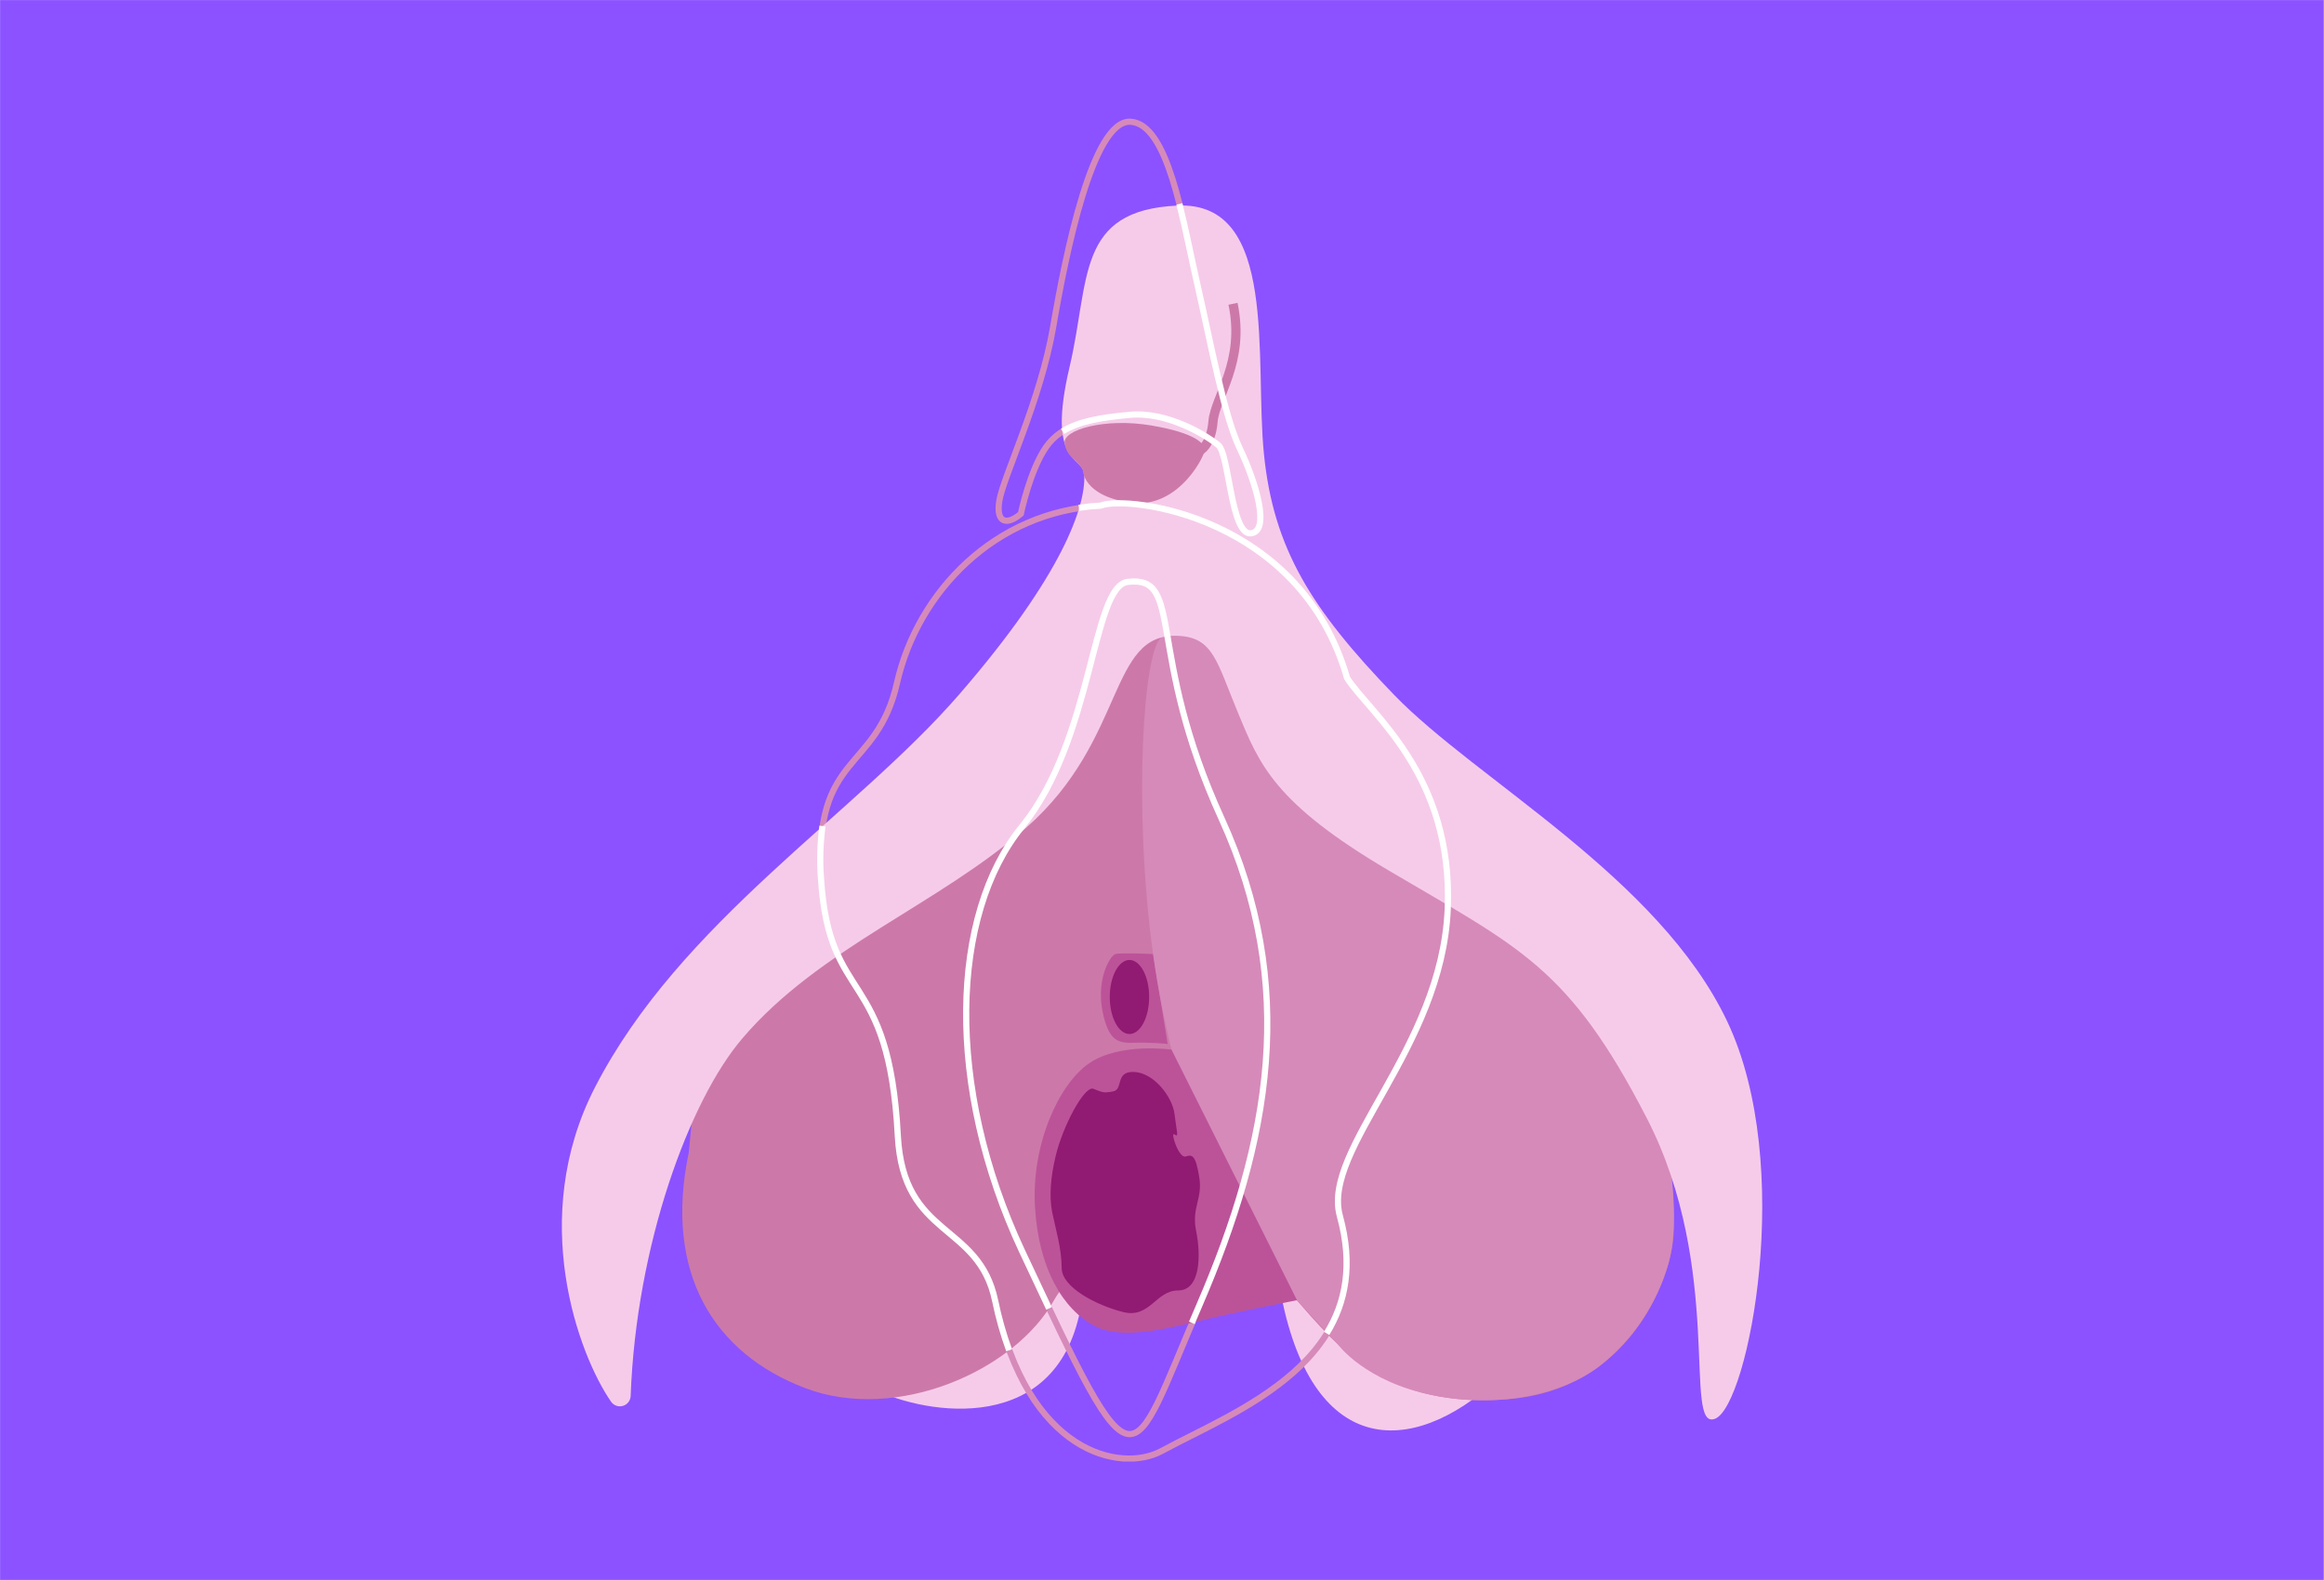
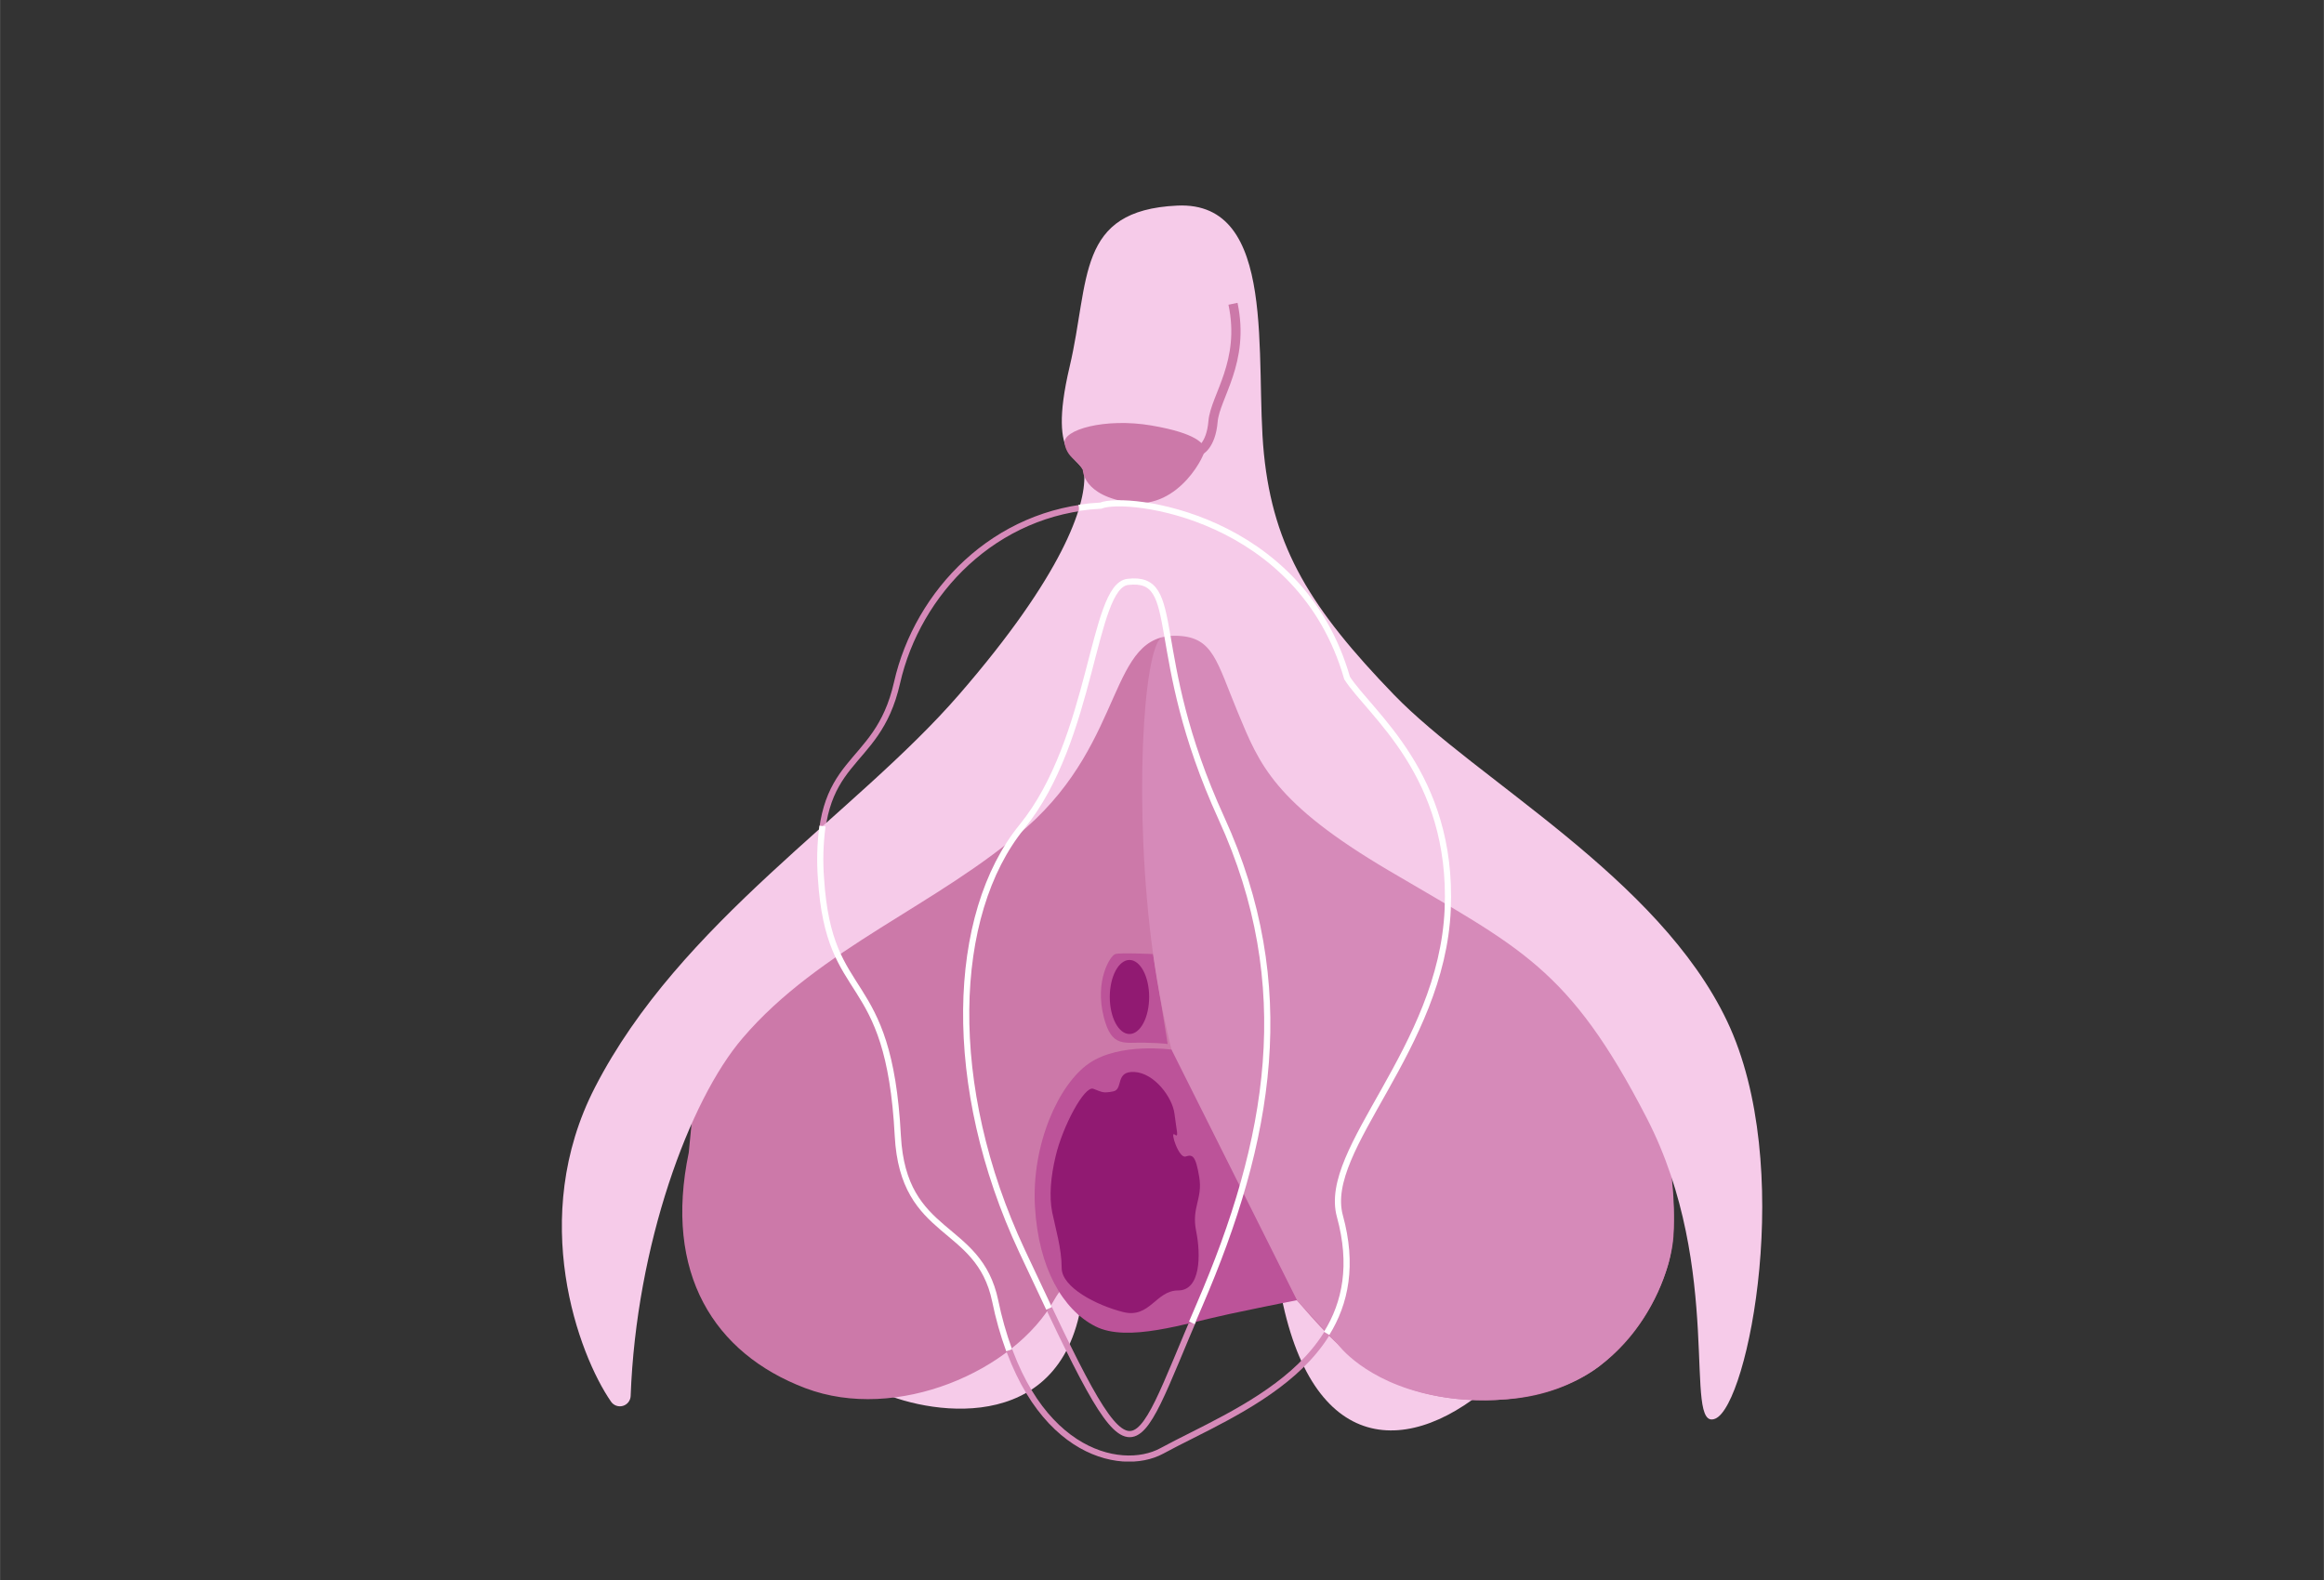
<svg xmlns="http://www.w3.org/2000/svg" width="2500" viewBox="0 0 1874.88 1275" height="1700" preserveAspectRatio="xMidYMid meet">
  <rect x="0" y="0" width="1874.88" height="1275" fill="#333333" stroke="none" />
  <defs>
    <clipPath id="9431350f52">
-       <path d="M 0 0.039 L 1874.762 0.039 L 1874.762 1274.957 L 0 1274.957 Z M 0 0.039 " clip-rule="nonzero" />
-     </clipPath>
+       </clipPath>
    <clipPath id="6014c99a20">
      <path d="M 709 398 L 1094 398 L 1094 1179.422 L 709 1179.422 Z M 709 398 " clip-rule="nonzero" />
    </clipPath>
    <clipPath id="b33da1dc81">
      <path d="M 591 335 L 1239 335 L 1239 1179.422 L 591 1179.422 Z M 591 335 " clip-rule="nonzero" />
    </clipPath>
    <clipPath id="a822b00653">
-       <path d="M 735 95.742 L 1088 95.742 L 1088 501 L 735 501 Z M 735 95.742 " clip-rule="nonzero" />
-     </clipPath>
+       </clipPath>
    <clipPath id="16725a66f2">
      <path d="M 453 165 L 1421.91 165 L 1421.91 1146 L 453 1146 Z M 453 165 " clip-rule="nonzero" />
    </clipPath>
    <clipPath id="b0632430d7">
      <path d="M 786 95.742 L 1088 95.742 L 1088 501 L 786 501 Z M 786 95.742 " clip-rule="nonzero" />
    </clipPath>
  </defs>
  <g clip-path="url(#9431350f52)">
    <path fill="#ffffff" d="M 0 0.039 L 1874.879 0.039 L 1874.879 1282.457 L 0 1282.457 Z M 0 0.039 " fill-opacity="1" fill-rule="nonzero" />
    <path fill="#ffffff" d="M 0 0.039 L 1874.879 0.039 L 1874.879 1274.961 L 0 1274.961 Z M 0 0.039 " fill-opacity="1" fill-rule="nonzero" />
-     <path fill="#8c52ff" d="M 0 0.039 L 1874.879 0.039 L 1874.879 1274.961 L 0 1274.961 Z M 0 0.039 " fill-opacity="1" fill-rule="nonzero" />
  </g>
  <path fill="#f6cbe9" d="M 1028.816 1014.152 C 1046.242 1165.23 1123.289 1180.32 1194.484 1124.547 C 1254.953 1077.242 1053.883 996.023 1053.883 996.023 Z M 1028.816 1014.152 " fill-opacity="1" fill-rule="nonzero" />
  <path fill="#f6cbe9" d="M 702.203 1119.469 C 738.152 1139.387 847.637 1162.27 870.586 1061.406 L 847.535 1029.414 Z M 702.203 1119.469 " fill-opacity="1" fill-rule="nonzero" />
  <g clip-path="url(#6014c99a20)">
    <path stroke-linecap="butt" transform="matrix(2.489, 0, 0, 2.49, 453.262, 95.742)" fill="none" stroke-linejoin="miter" d="M 183.48 150.21 C 171.879 151.58 172.341 201.12 149.18 229.55 C 126.019 257.98 124.18 313.549 149.18 367 C 187.029 447.84 183.521 438.3 206.67 384.71 C 229.82 331.12 238.61 281.01 213.86 226.85 C 189.11 172.69 201.82 148.059 183.48 150.21 Z M 183.48 150.21 " stroke="#d68ab9" stroke-width="2" stroke-opacity="1" stroke-miterlimit="10" />
  </g>
  <g clip-path="url(#b33da1dc81)">
    <path stroke-linecap="butt" transform="matrix(2.489, 0, 0, 2.49, 453.262, 95.742)" fill="none" stroke-linejoin="miter" d="M 174.74 125.491 C 140.41 127.201 115.28 153.489 108.64 182.82 C 102.001 212.149 81.431 205.19 84.079 246.49 C 86.73 287.789 106.08 274.76 108.971 329.69 C 110.75 363.171 135.18 357.581 140.54 383.229 C 150.85 432.54 181.06 438.999 194.411 431.79 C 218.189 418.85 265.06 402.39 252.251 355.74 C 246.25 333.911 285.25 301.51 287.2 256.25 C 289 212.6 262 193.001 254.579 181.341 C 239.44 128.53 183.091 122 174.74 125.491 Z M 174.74 125.491 " stroke="#d68ab9" stroke-width="2" stroke-opacity="1" stroke-miterlimit="10" />
  </g>
  <g clip-path="url(#a822b00653)">
    <path stroke-linecap="butt" transform="matrix(2.489, 0, 0, 2.49, 453.262, 95.742)" fill="none" stroke-linejoin="miter" d="M 148.77 128.06 C 144.7 131.561 140.62 131.561 141.77 123.98 C 142.921 116.4 155.169 91.37 159.251 67.49 C 163.331 43.609 172.071 0.34 184.301 0.999 C 196.53 1.66 201.189 32.53 205.85 52.921 C 210.51 73.31 214.59 96.02 219.85 107.079 C 225.109 118.14 229.749 133.88 223.35 134.46 C 216.95 135.041 216.35 108.83 212.861 105.92 C 209.371 103.01 196.53 94.859 183.999 96 C 171.47 97.14 162.16 98.91 156.921 106.48 C 151.68 114.05 148.77 128.06 148.77 128.06 Z M 148.77 128.06 " stroke="#d68ab9" stroke-width="2" stroke-opacity="1" stroke-miterlimit="10" />
  </g>
  <path fill="#cc79a9" d="M 555.652 929.996 C 535.238 1027.348 575.914 1092.18 649.652 1120.164 C 723.387 1148.152 818.707 1106.172 850.496 1048.957 C 882.289 991.742 1006.859 1004.465 1043.727 1046.469 C 1080.594 1088.473 1118.73 1136.723 1216.59 1129.105 C 1314.449 1121.484 1347.535 1032.824 1350.074 998.168 C 1352.613 963.508 1341.188 891.355 1341.188 891.355 L 1271.258 755.312 L 1074.223 601.492 L 950.422 469.211 L 881.02 485.742 L 760.258 671.555 L 605.117 784.516 L 561.949 864.613 Z M 555.652 929.996 " fill-opacity="1" fill-rule="nonzero" />
-   <path fill="#bc5399" d="M 930.258 769.902 C 930.258 769.902 903.895 768.633 899.762 769.902 C 895.633 771.172 882.859 791.488 890.551 821.066 C 896.902 845.543 906.758 840.984 923.586 841.41 C 940.414 841.832 942.035 842.555 942.035 842.555 Z M 930.258 769.902 " fill-opacity="1" fill-rule="nonzero" />
+   <path fill="#bc5399" d="M 930.258 769.902 C 930.258 769.902 903.895 768.633 899.762 769.902 C 895.633 771.172 882.859 791.488 890.551 821.066 C 896.902 845.543 906.758 840.984 923.586 841.41 C 940.414 841.832 942.035 842.555 942.035 842.555 M 930.258 769.902 " fill-opacity="1" fill-rule="nonzero" />
  <path fill="#911a72" d="M 927.07 804.535 C 927.07 805.516 927.047 806.488 926.996 807.465 C 926.945 808.438 926.867 809.406 926.766 810.363 C 926.664 811.324 926.539 812.273 926.387 813.207 C 926.238 814.145 926.062 815.066 925.863 815.969 C 925.664 816.871 925.441 817.758 925.195 818.621 C 924.953 819.484 924.684 820.32 924.395 821.133 C 924.105 821.949 923.797 822.734 923.469 823.488 C 923.137 824.246 922.789 824.969 922.422 825.66 C 922.051 826.355 921.668 827.012 921.266 827.633 C 920.863 828.25 920.445 828.832 920.012 829.379 C 919.582 829.922 919.137 830.422 918.676 830.887 C 918.219 831.348 917.75 831.766 917.27 832.137 C 916.785 832.512 916.297 832.844 915.801 833.125 C 915.301 833.41 914.797 833.648 914.289 833.84 C 913.777 834.031 913.266 834.172 912.746 834.27 C 912.23 834.363 911.711 834.414 911.191 834.414 C 910.668 834.414 910.152 834.363 909.633 834.27 C 909.117 834.172 908.602 834.031 908.09 833.84 C 907.582 833.648 907.078 833.41 906.578 833.125 C 906.082 832.844 905.594 832.512 905.113 832.137 C 904.633 831.766 904.16 831.348 903.703 830.887 C 903.242 830.422 902.797 829.922 902.367 829.379 C 901.934 828.832 901.516 828.25 901.113 827.633 C 900.711 827.012 900.328 826.355 899.961 825.66 C 899.59 824.969 899.242 824.246 898.914 823.488 C 898.582 822.734 898.273 821.949 897.984 821.133 C 897.695 820.32 897.43 819.484 897.184 818.621 C 896.938 817.758 896.715 816.871 896.516 815.969 C 896.316 815.066 896.141 814.145 895.992 813.207 C 895.84 812.273 895.715 811.324 895.613 810.363 C 895.512 809.406 895.434 808.438 895.383 807.465 C 895.332 806.488 895.309 805.516 895.309 804.535 C 895.309 803.559 895.332 802.582 895.383 801.605 C 895.434 800.633 895.512 799.668 895.613 798.707 C 895.715 797.746 895.84 796.797 895.992 795.863 C 896.141 794.926 896.316 794.004 896.516 793.102 C 896.715 792.199 896.938 791.312 897.184 790.453 C 897.43 789.59 897.695 788.75 897.984 787.938 C 898.273 787.121 898.582 786.336 898.914 785.582 C 899.242 784.824 899.59 784.102 899.961 783.41 C 900.328 782.719 900.711 782.062 901.113 781.441 C 901.516 780.82 901.934 780.238 902.367 779.691 C 902.797 779.148 903.242 778.648 903.703 778.188 C 904.16 777.723 904.633 777.305 905.113 776.934 C 905.594 776.559 906.082 776.227 906.578 775.945 C 907.078 775.66 907.582 775.422 908.09 775.23 C 908.602 775.043 909.117 774.898 909.633 774.801 C 910.152 774.707 910.668 774.656 911.191 774.656 C 911.711 774.656 912.23 774.707 912.746 774.801 C 913.266 774.898 913.777 775.043 914.289 775.23 C 914.797 775.422 915.301 775.66 915.801 775.945 C 916.297 776.227 916.785 776.559 917.27 776.934 C 917.75 777.305 918.219 777.723 918.676 778.188 C 919.137 778.648 919.582 779.148 920.012 779.691 C 920.445 780.238 920.863 780.82 921.266 781.441 C 921.668 782.062 922.051 782.719 922.422 783.41 C 922.789 784.102 923.137 784.824 923.469 785.582 C 923.797 786.336 924.105 787.121 924.395 787.938 C 924.684 788.75 924.953 789.59 925.195 790.453 C 925.441 791.312 925.664 792.199 925.863 793.102 C 926.062 794.004 926.238 794.926 926.387 795.863 C 926.539 796.797 926.664 797.746 926.766 798.707 C 926.867 799.668 926.945 800.633 926.996 801.605 C 927.047 802.582 927.07 803.559 927.07 804.535 Z M 927.07 804.535 " fill-opacity="1" fill-rule="nonzero" />
  <path fill="#d68ab9" d="M 1043.727 1046.418 C 992.867 1007.004 946.465 887.496 930.258 769.902 C 914.051 652.309 922.27 522.168 937.453 514.027 C 952.637 505.887 1007.703 514.027 1007.703 514.027 L 1135.66 639.062 L 1213.629 725.66 L 1309.398 778.543 L 1350.445 925.688 L 1348.805 952.082 C 1348.805 952.082 1353.957 990.723 1346.141 1019.305 C 1343.809 1027.469 1340.852 1035.406 1337.277 1043.109 C 1333.703 1050.812 1329.551 1058.191 1324.824 1065.246 C 1320.094 1072.297 1314.848 1078.941 1309.078 1085.176 C 1303.312 1091.406 1297.094 1097.152 1290.426 1102.414 C 1261.723 1124.422 1211.141 1136.996 1156 1125.941 C 1100.859 1114.887 1079.199 1084.711 1079.199 1084.711 Z M 1043.727 1046.418 " fill-opacity="1" fill-rule="nonzero" />
  <g clip-path="url(#16725a66f2)">
    <path fill="#f6cbe9" d="M 508.75 1126.516 C 508.711 1127.426 508.535 1128.312 508.219 1129.168 C 507.902 1130.023 507.461 1130.809 506.895 1131.527 C 506.332 1132.246 505.668 1132.855 504.91 1133.367 C 504.152 1133.875 503.336 1134.254 502.457 1134.504 C 501.578 1134.754 500.684 1134.863 499.773 1134.832 C 498.859 1134.801 497.977 1134.633 497.117 1134.32 C 496.258 1134.012 495.469 1133.574 494.746 1133.016 C 494.027 1132.457 493.406 1131.801 492.895 1131.047 C 466.703 1093.176 425.68 982.93 479.949 877.461 C 548.582 743.957 689.68 657.391 773.699 560.512 C 857.719 463.633 875.766 408.285 874.746 383.512 C 874.121 366.98 843.828 376.738 862.895 295.996 C 879.477 225.734 867.875 169.715 949.75 165.906 C 1031.629 162.094 1011.984 290.07 1019.68 366.359 C 1027.371 442.645 1057.793 491.469 1124.531 560.562 C 1191.273 629.652 1338.102 707.758 1393.391 824.105 C 1448.68 940.453 1410.566 1133.637 1383.855 1144.789 C 1357.145 1155.945 1391.496 1024.336 1328.566 902.285 C 1265.633 780.234 1226.227 764.973 1120.723 702.68 C 1027.77 647.902 1016.02 616.781 998.742 575.176 C 981.465 533.57 978.828 514.277 950.25 513.082 C 893.715 510.59 908.973 596.512 828.094 667.723 C 757.195 730.117 661.102 764.973 599.066 837.723 C 556.074 887.793 513.207 1004.812 508.75 1126.516 Z M 508.75 1126.516 " fill-opacity="1" fill-rule="nonzero" />
  </g>
  <path fill="#cc79a9" d="M 858.887 357.918 C 856.77 346.836 891.598 336.977 928.891 343.352 C 966.18 349.727 970.414 358.289 972.105 361.578 C 973.797 364.863 951.766 411.074 912.359 405.645 C 872.953 400.219 873.523 378.883 873.523 378.883 C 871.414 375.805 868.992 373 866.254 370.465 C 864.273 368.918 862.648 367.062 861.375 364.895 C 860.102 362.727 859.273 360.402 858.887 357.918 Z M 858.887 357.918 " fill-opacity="1" fill-rule="nonzero" />
  <path fill="#bc5399" d="M 945.094 846.988 C 945.094 846.988 903.57 841.086 878.777 857.941 C 853.984 874.797 832.078 923.723 834.938 973.641 C 837.801 1023.562 857.492 1056.902 883.559 1070.246 C 909.621 1083.59 955.75 1068.031 991.598 1060.41 C 1027.445 1052.793 1046.363 1049.207 1046.363 1049.207 Z M 945.094 846.988 " fill-opacity="1" fill-rule="nonzero" />
  <path fill="#911a72" d="M 851.566 933.258 C 857.094 909.332 874.77 875.992 881.988 878.605 C 889.207 881.223 889.605 882.414 898.07 880.723 C 906.535 879.031 899.266 864.191 915.199 865.039 C 931.129 865.883 945.969 885.355 947.559 899.121 C 949.152 912.891 951.367 918.441 947.559 915.457 C 943.75 912.469 950.945 934.949 956.449 933.258 C 961.949 931.566 964.512 931.988 967.477 949.789 C 970.438 967.594 961.078 974.191 964.984 993.438 C 968.895 1012.684 968.645 1041.34 950.496 1041.34 C 932.352 1041.34 927.695 1064.219 906.086 1058.77 C 884.477 1053.316 856.496 1038.848 856.496 1023.164 C 856.496 1007.477 851.52 991.371 848.879 978.348 C 846.242 965.324 847.734 949.367 851.566 933.258 Z M 851.566 933.258 " fill-opacity="1" fill-rule="nonzero" />
  <path stroke-linecap="butt" transform="matrix(2.489, 0, 0, 2.49, 453.262, 95.742)" fill="none" stroke-linejoin="miter" d="M 206.65 107.669 C 206.65 107.669 210.391 106.18 211.07 98.14 C 211.75 90.101 221.539 78.871 217.54 60 " stroke="#cc79a9" stroke-width="3" stroke-opacity="1" stroke-miterlimit="10" />
  <path stroke-linecap="butt" transform="matrix(2.489, 0, 0, 2.49, 453.262, 95.742)" fill="none" stroke-linejoin="miter" d="M 204.2 390.26 C 204.969 388.451 205.781 386.569 206.611 384.63 C 229.76 331.04 238.551 280.93 213.8 226.77 C 189.05 172.61 201.8 147.979 183.43 150.13 C 171.831 151.491 172.279 201.04 149.12 229.47 C 125.96 257.9 124.121 313.469 149.12 366.91 C 152.34 373.78 155.249 379.989 157.911 385.58 " stroke="#ffffff" stroke-width="2" stroke-opacity="1" stroke-miterlimit="10" />
  <path stroke-linecap="butt" transform="matrix(2.489, 0, 0, 2.49, 453.262, 95.742)" fill="none" stroke-linejoin="miter" d="M 247.9 393.68 C 254.03 383.78 256.53 371.45 252.19 355.679 C 246.191 333.849 285.24 301.45 287.141 256.19 C 288.98 212.531 261.97 192.889 254.52 181.279 C 239.381 128.45 183 122 174.69 125.411 C 172.315 125.528 169.951 125.765 167.6 126.12 " stroke="#ffffff" stroke-width="2" stroke-opacity="1" stroke-miterlimit="10" />
  <path stroke-linecap="butt" transform="matrix(2.489, 0, 0, 2.49, 453.262, 95.742)" fill="none" stroke-linejoin="miter" d="M 84.479 229.26 C 83.712 234.96 83.552 240.677 83.999 246.41 C 86.661 287.709 106 274.68 108.891 329.61 C 110.661 363.091 135.1 357.501 140.46 383.149 C 141.573 388.595 143.081 393.928 144.979 399.151 " stroke="#ffffff" stroke-width="2" stroke-opacity="1" stroke-miterlimit="10" />
  <g clip-path="url(#b0632430d7)">
-     <path stroke-linecap="butt" transform="matrix(2.489, 0, 0, 2.49, 453.262, 95.742)" fill="none" stroke-linejoin="miter" d="M 200.16 27.639 C 202.3 36.08 204.05 45.2 205.799 52.85 C 210.46 73.23 214.53 95.95 219.799 107.01 C 225.07 118.07 229.71 133.8 223.3 134.389 C 216.89 134.979 216.3 108.76 212.82 105.849 C 209.339 102.941 196.469 94.779 183.999 96 C 175 96.83 167.671 98 162.311 101.35 " stroke="#ffffff" stroke-width="2" stroke-opacity="1" stroke-miterlimit="10" />
-   </g>
+     </g>
</svg>